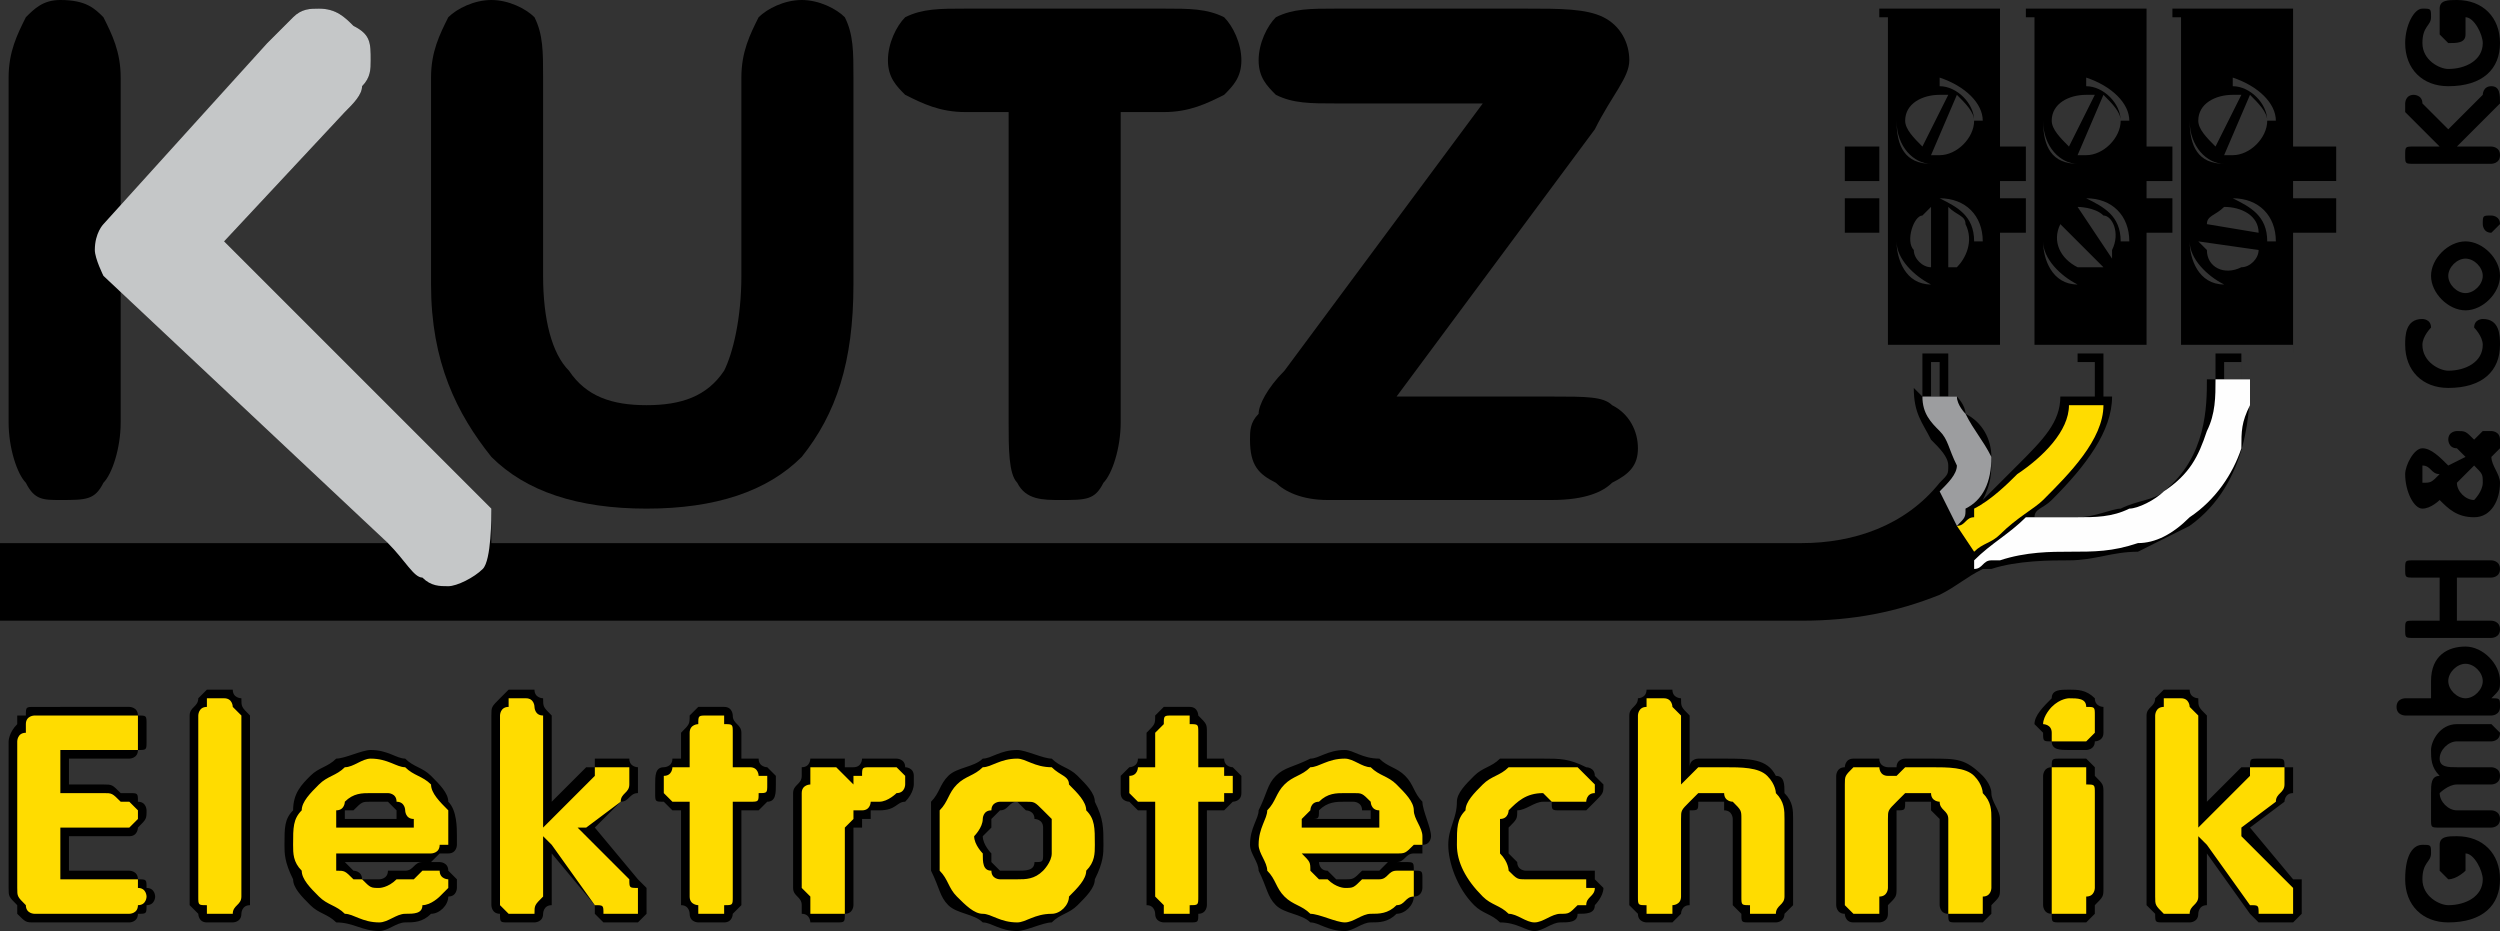
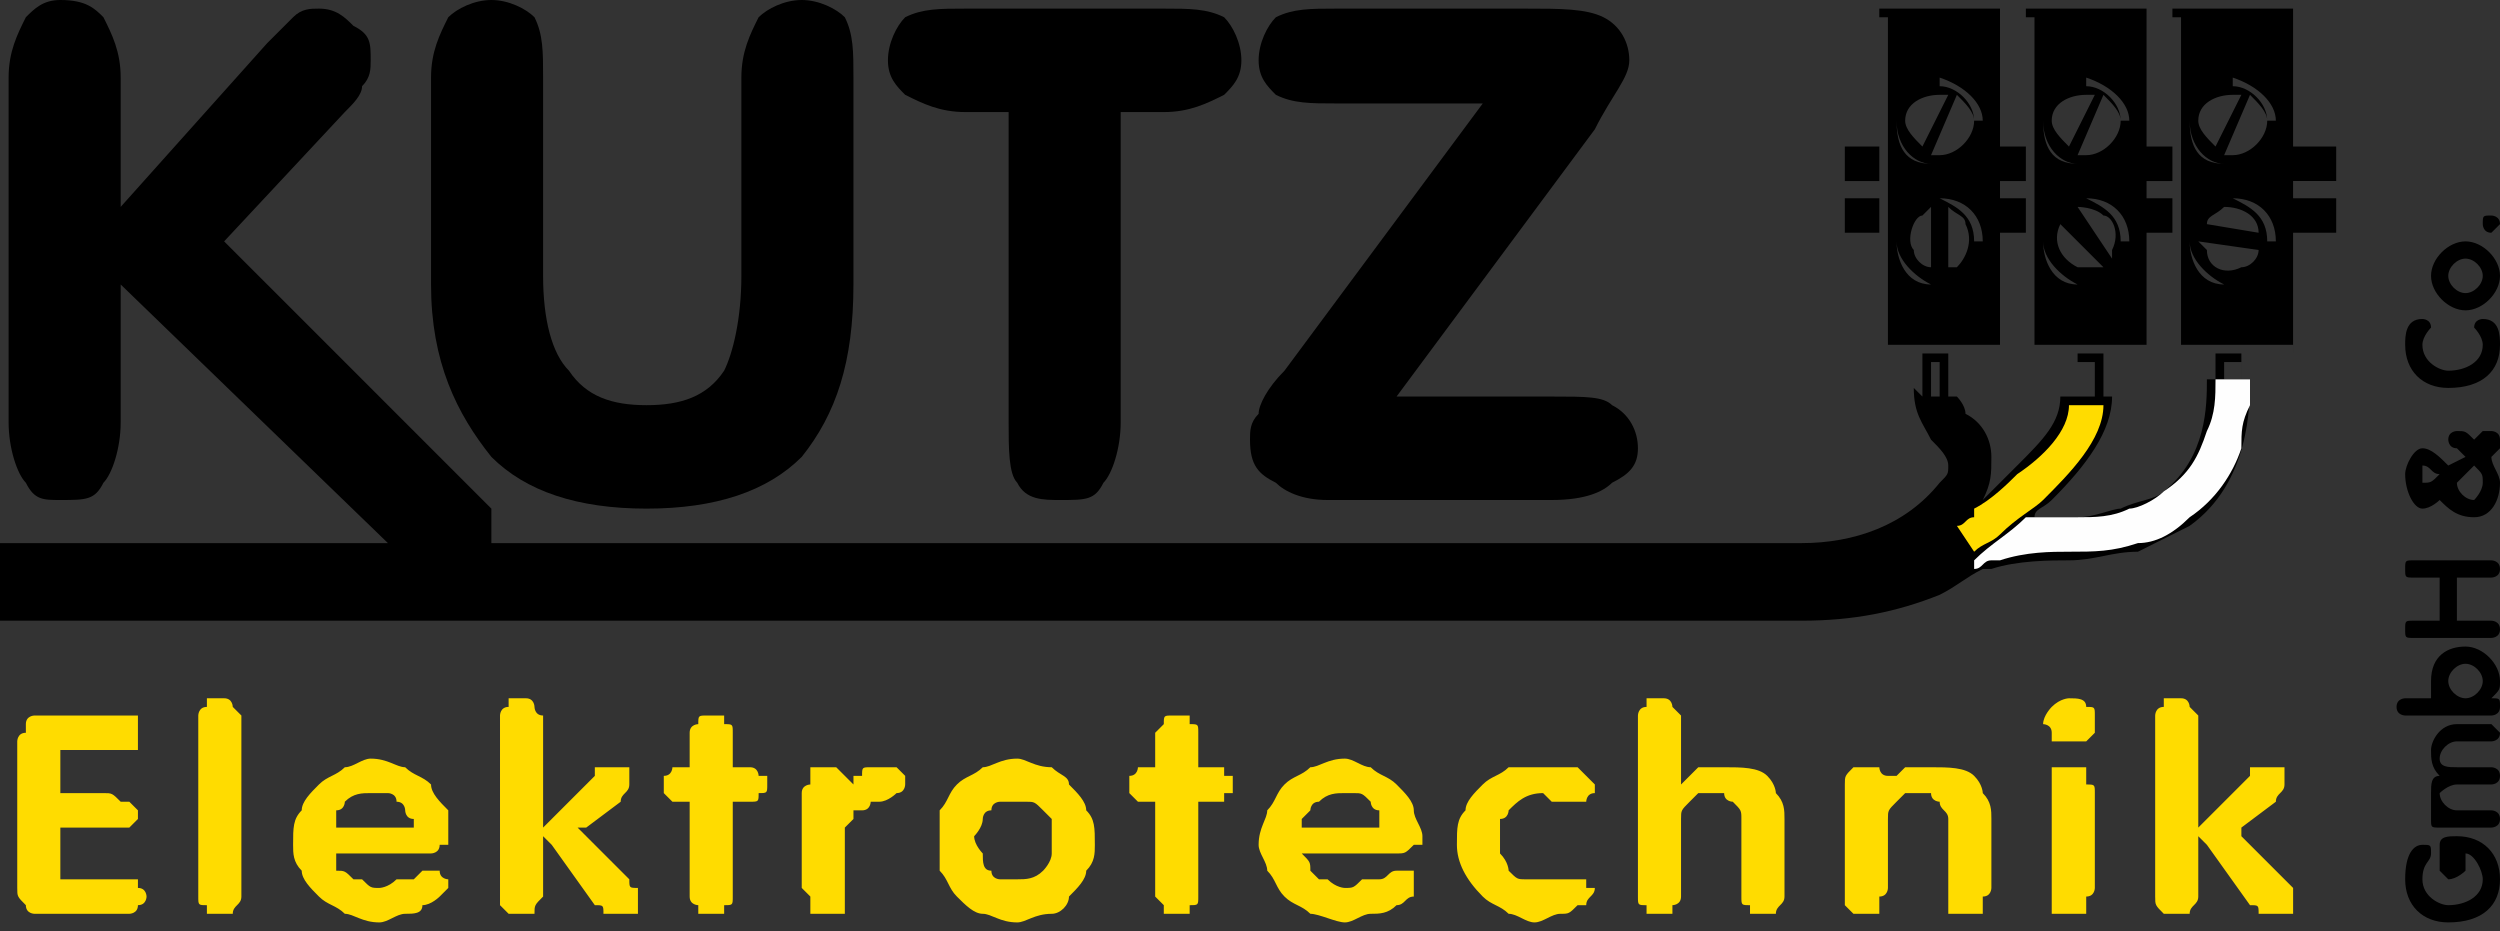
<svg xmlns="http://www.w3.org/2000/svg" xml:space="preserve" width="290px" height="108px" version="1.1" style="shape-rendering:geometricPrecision; text-rendering:geometricPrecision; image-rendering:optimizeQuality; fill-rule:evenodd; clip-rule:evenodd" viewBox="0 0 290 108">
  <rect x="0" y="0" width="290" height="108" fill="#333333" stroke="none" />
  <defs>
    <style type="text/css">
   
    .fil5 {fill:#FEFEFE}
    .fil3 {fill:#C5C7C8}
    .fil6 {fill:#9C9D9F}
    .fil2 {fill:black}
    .fil1 {fill:black}
    .fil7 {fill:#FFDC00}
    .fil8 {fill:black;fill-rule:nonzero}
    .fil0 {fill:black;fill-rule:nonzero}
    .fil4 {fill:#FFDC00;fill-rule:nonzero}
   
  </style>
  </defs>
  <g id="Ebene_x0020_1">
    <g id="_842338160">
      <g>
-         <path class="fil0" d="M22 85c0,-1 0,-2 0,-2 0,-1 1,-1 1,-2 0,0 0,0 1,-1 0,0 1,0 1,0 1,0 1,0 2,0 0,1 1,1 1,1l0 0 0 0c0,1 0,1 1,2 0,0 0,1 0,2l0 18c0,1 0,1 0,2 -1,0 -1,1 -1,1l0 0c0,1 -1,1 -1,1 -1,0 -1,0 -2,0 0,0 -1,0 -1,0 -1,0 -1,-1 -1,-1 0,0 -1,-1 -1,-1 0,-1 0,-1 0,-2l0 -18zm18 15l0 0c0,0 0,0 0,0 0,0 1,1 1,1 0,0 1,0 1,1 1,0 1,0 2,0 0,0 1,0 1,-1 1,0 2,0 2,0 1,0 1,-1 2,-1 0,0 1,0 1,0 0,0 1,0 1,0 0,0 1,0 1,1l0 0c0,0 0,0 1,1 0,0 0,0 0,1 0,0 0,1 -1,1 0,1 -1,2 -2,2l0 0c-1,1 -2,1 -3,1 -1,0 -2,1 -3,1l0 0c-2,0 -3,-1 -5,-1 -1,-1 -2,-1 -3,-2 -1,-1 -2,-2 -2,-3 -1,-2 -1,-3 -1,-4l0 0c0,-2 0,-3 1,-4 0,-2 1,-3 2,-4l0 0c1,-1 2,-1 3,-2 1,0 3,-1 4,-1 2,0 3,1 4,1 1,1 2,1 3,2 1,1 2,2 2,3 1,1 1,3 1,4l0 0c0,0 0,1 0,1 0,0 0,1 -1,1 0,0 0,0 -1,0 0,0 -1,1 -1,1l-10 0zm24 -7l0 0 4 -4 0 0c0,0 0,0 1,0 0,-1 0,-1 0,-1l0 0c1,0 1,0 1,0 1,0 1,0 1,0 1,0 1,0 1,0 1,0 1,0 1,0 0,1 1,1 1,1 0,1 0,1 0,1 0,1 0,1 0,1 0,0 0,1 0,1 -1,0 -1,1 -2,1l0 0 -3 3 5 6 0 0c0,0 0,0 0,0 1,1 1,1 1,1 0,0 0,1 0,1 0,0 0,0 0,1l0 0c0,0 0,0 0,1 0,0 0,0 -1,1 0,0 0,0 -1,0 0,0 -1,0 -1,0 0,0 -1,0 -1,0 0,0 -1,0 -1,0 0,0 0,0 -1,-1 0,0 0,0 0,-1l-5 -6 0 4c0,1 0,1 0,2 -1,0 -1,1 -1,1 0,1 -1,1 -1,1 -1,0 -1,0 -2,0 0,0 -1,0 -1,0 -1,0 -1,0 -1,-1l0 0c-1,0 -1,-1 -1,-1 0,-1 0,-1 0,-2l0 -18c0,-1 0,-2 0,-2 0,-1 0,-1 1,-2 0,0 0,0 1,-1 0,0 1,0 1,0 1,0 1,0 2,0 0,1 1,1 1,1 0,1 0,1 1,2 0,0 0,1 0,2l0 8zm28 10l0 0 0 -11c0,-1 1,-1 1,-2 0,0 0,-1 0,-1 1,0 1,-1 1,-1 1,0 1,0 2,0 0,0 0,0 1,0 0,0 0,0 1,0l0 0 0 0c0,0 0,1 0,1 0,0 1,0 1,0 0,0 0,0 0,0 1,0 1,-1 1,-1 1,0 1,0 1,0 1,0 1,0 2,0 0,0 0,0 1,0 0,0 1,0 1,1 0,0 1,0 1,1 0,0 0,0 0,1 0,0 0,1 -1,2 -1,0 -1,1 -3,1l0 0c0,0 0,0 -1,0 0,0 0,0 0,1l0 0c-1,0 -1,0 -1,0 0,0 0,0 0,0l0 0 0 1c-1,0 -1,0 -1,0 0,0 0,1 0,1l0 6c0,1 0,1 0,2 0,0 0,1 -1,1 0,1 0,1 -1,1 0,0 -1,0 -1,0 -1,0 -1,0 -2,0 0,0 0,-1 -1,-1 0,0 0,-1 0,-1 0,-1 -1,-1 -1,-2zm16 -5l0 0c0,-2 0,-3 0,-5 1,-1 1,-2 2,-3 1,-1 3,-1 4,-2 1,0 2,-1 4,-1 1,0 3,1 4,1 1,1 2,1 3,2 1,1 2,2 2,3 1,2 1,3 1,5l0 0c0,1 0,2 -1,4 0,1 -1,2 -2,3 -1,1 -2,1 -3,2 -1,0 -3,1 -4,1 -2,0 -3,-1 -4,-1 -1,-1 -3,-1 -4,-2l0 0c-1,-1 -1,-2 -2,-4 0,-1 0,-2 0,-3zm45 2l0 0c0,0 0,0 0,0 0,0 0,1 1,1l0 0c0,0 0,0 1,1 0,0 1,0 1,0 1,0 1,0 2,-1 0,0 1,0 2,0 0,0 1,-1 1,-1 1,0 1,0 1,0 1,0 1,0 1,0 1,0 1,0 1,1 1,0 1,0 1,1 0,0 0,0 0,1 0,0 0,1 -1,1 0,1 -1,2 -2,2l0 0c-1,1 -2,1 -3,1 -1,0 -2,1 -3,1l0 0c-2,0 -3,-1 -4,-1 -1,-1 -3,-1 -4,-2 -1,-1 -1,-2 -2,-4 0,-1 -1,-2 -1,-3 0,-2 1,-3 1,-4 1,-2 1,-3 2,-4l0 0c1,-1 2,-1 4,-2 1,0 2,-1 4,-1 1,0 2,1 4,1 1,1 2,1 3,2 1,1 1,2 2,3 0,1 1,3 1,4l0 0c0,0 0,1 -1,1 0,0 0,1 0,1 0,0 -1,0 -1,0 -1,0 -1,1 -2,1l-9 0zm15 -2l0 0c0,-2 1,-3 1,-5 0,-1 1,-2 2,-3 1,-1 2,-1 3,-2 2,0 3,0 5,0 2,0 3,0 5,1 0,0 1,0 1,1 0,0 1,1 1,1 0,1 0,1 -1,2 0,0 0,0 0,0l0 0 0 0c-1,1 -1,1 -1,1 0,0 -1,0 -1,0 0,0 -1,0 -1,0 0,0 -1,0 -1,0 -1,0 -1,0 -1,-1 -1,0 -1,0 -1,0l0 0c-1,0 -2,1 -3,1 0,1 0,1 -1,2 0,0 0,1 0,1 0,1 0,2 0,2 1,1 1,1 1,1l0 0c0,1 1,1 1,1 1,0 1,0 2,0 0,0 1,0 2,0 0,0 0,0 0,0 0,0 0,0 1,0 0,0 1,0 1,0 0,0 1,0 1,0 0,0 1,0 1,0l0 0 0 0c0,1 0,1 0,1 1,1 1,1 1,1 0,1 -1,2 -1,2 0,1 -1,1 -2,1 0,1 -1,1 -2,1 -1,0 -2,1 -3,1l0 0c-1,0 -2,-1 -4,-1 -1,-1 -2,-1 -3,-2l0 0c-2,-2 -3,-5 -3,-7l0 0zm88 -5l0 0 4 -4 0 0c0,0 0,0 1,0 0,-1 0,-1 1,-1 0,0 0,0 0,0 1,0 1,0 1,0l0 0c1,0 1,0 1,0 1,0 1,0 1,1 1,0 1,0 1,0 0,1 0,1 0,1 0,1 0,1 0,1 0,0 0,1 0,1 -1,0 -1,1 -1,1l0 0 -4 3 5 6 0 0c0,0 0,0 1,0 0,1 0,1 0,1 0,0 0,1 0,1 0,0 0,0 0,1 0,0 0,0 0,1 0,0 0,0 -1,1 0,0 0,0 -1,0 0,0 0,0 -1,0 0,0 -1,0 -1,0 0,0 0,0 -1,0 0,0 0,0 -1,-1 0,0 0,0 0,0l0 0 -5 -7 0 4 0 0c0,1 0,1 0,2 -1,0 -1,1 -1,1l0 0 0 0c0,1 -1,1 -1,1 -1,0 -1,0 -2,0 0,0 -1,0 -1,0 -1,0 -1,0 -1,-1l0 0 0 0c0,0 -1,-1 -1,-1 0,-1 0,-1 0,-2l0 -18c0,-1 0,-2 0,-2 0,-1 1,-1 1,-2l0 0 0 0c0,0 0,0 1,-1 0,0 1,0 1,0 1,0 1,0 2,0 0,1 1,1 1,1l0 0 0 0c0,1 0,1 1,2 0,0 0,1 0,2l0 0 0 8zm-12 10l0 0c0,1 0,1 -1,2 0,0 0,1 0,1 0,0 -1,1 -1,1 -1,0 -1,0 -2,0 0,0 -1,0 -1,0 -1,0 -1,0 -1,-1 -1,0 -1,-1 -1,-1 0,-1 0,-1 0,-2l0 -11c0,-1 0,-1 0,-2l0 0c0,0 0,-1 1,-1l0 0c0,-1 0,-1 1,-1 0,0 1,0 1,0 1,0 1,0 2,0 0,0 1,1 1,1 0,0 0,1 0,1 1,1 1,1 1,2l0 11zm-8 -19l0 0c0,-1 1,-2 2,-3l0 0c0,-1 1,-1 2,-1 1,0 2,0 3,1 0,1 1,1 1,1 0,1 0,1 0,2l0 0c0,0 0,1 0,1 0,1 -1,1 -1,1 0,1 -1,1 -1,1 -1,0 -1,0 -2,0 -1,0 -2,0 -2,-1l0 0c-1,0 -1,0 -1,-1 0,0 -1,-1 -1,-1zm-23 19l0 0 0 -11c0,-1 0,-1 0,-2l0 0c0,0 0,-1 1,-1 0,0 0,-1 1,-1 0,0 1,0 1,0 1,0 1,0 1,0 0,0 1,0 1,0l0 0 0 0c0,1 1,1 1,1 0,0 1,0 1,0l0 0c0,-1 1,-1 1,-1 0,0 1,0 1,0 1,0 2,0 2,0 3,0 4,0 6,2 0,0 1,1 1,2 0,1 1,2 1,3l0 8c0,1 0,1 -1,2 0,0 0,1 0,1 0,0 -1,1 -1,1 -1,0 -1,0 -2,0 0,0 -1,0 -1,0 -1,0 -1,0 -1,-1 -1,0 -1,-1 -1,-1 0,-1 0,-1 0,-2l0 -6c0,-1 0,-1 0,-2 0,0 -1,-1 -1,-1l0 0c0,0 0,0 0,-1 -1,0 -1,0 -2,0 0,0 -1,0 -1,0 0,1 0,1 -1,1l0 0c0,0 0,1 0,1 0,1 0,1 0,2l0 6c0,1 0,1 -1,2 0,0 0,1 0,1 0,1 -1,1 -1,1 -1,0 -1,0 -2,0 0,0 -1,0 -1,0 -1,0 -1,-1 -1,-1 -1,0 -1,-1 -1,-1 0,-1 0,-1 0,-2zm-17 -14l0 0c0,0 0,0 0,0 0,-1 1,-1 1,-1 1,0 1,0 2,0 0,0 1,0 1,0 3,0 5,0 6,2 1,0 1,1 1,2 1,1 1,2 1,3l0 8c0,1 0,1 0,2 0,0 -1,1 -1,1l0 0c0,1 -1,1 -1,1 0,0 -1,0 -2,0 0,0 -1,0 -1,0 -1,0 -1,0 -1,-1 0,0 -1,-1 -1,-1 0,-1 0,-1 0,-2l0 -6c0,-1 0,-1 0,-2 0,0 0,-1 -1,-1 0,0 0,0 0,-1 -1,0 -1,0 -2,0 0,0 0,0 -1,0 0,1 0,1 -1,1l0 0c0,0 0,1 0,1 0,0 0,1 0,2l0 6c0,1 0,1 0,2 -1,0 -1,1 -1,1 0,0 -1,1 -1,1 0,0 -1,0 -2,0 0,0 -1,0 -1,0 0,0 -1,0 -1,-1 0,0 -1,-1 -1,-1 0,-1 0,-1 0,-2l0 -18c0,-1 0,-2 0,-2 0,-1 1,-1 1,-2 0,0 1,0 1,-1 0,0 1,0 1,0 1,0 1,0 2,0 0,1 1,1 1,1 0,1 0,1 1,2 0,0 0,1 0,2l0 4zm-63 5l0 0c0,0 -1,0 -1,0 0,0 -1,-1 -1,-1 0,0 -1,0 -1,-1 0,0 0,0 0,-1 0,0 0,-1 0,-1 0,0 1,-1 1,-1l0 0c0,0 1,0 1,-1 1,0 1,0 1,0l0 -2c0,0 0,-1 0,-1 1,-1 1,-1 1,-2l0 0c0,0 1,-1 1,-1 1,0 1,0 2,0 0,0 1,0 1,0 1,0 1,1 1,1 1,1 1,1 1,2 0,0 0,1 0,1l0 0 0 2 0 0c1,0 1,0 2,0 0,1 1,1 1,1 0,0 1,1 1,1 0,0 0,1 0,1l0 0c0,1 0,1 0,1 0,1 -1,1 -1,1 0,0 -1,1 -1,1 -1,0 -1,0 -2,0l0 0 0 9 0 0c0,1 0,1 0,2 0,0 0,1 -1,1 0,1 0,1 -1,1 0,0 -1,0 -1,0 -1,0 -1,0 -2,0 0,0 -1,0 -1,-1 0,0 0,-1 -1,-1 0,-1 0,-1 0,-2l0 -9zm-54 0l0 0c0,0 -1,0 -1,0 0,0 -1,-1 -1,-1 -1,0 -1,0 -1,-1 0,0 0,0 0,-1 0,-1 0,-2 1,-2 0,0 1,0 1,-1 0,0 1,0 1,0l0 -2c0,0 0,-1 0,-1 1,-1 1,-1 1,-2l0 0c0,0 1,-1 1,-1 1,0 1,0 2,0 0,0 1,0 1,0 1,0 1,1 1,1l0 0c0,1 1,1 1,2 0,0 0,1 0,1l0 0 0 2 0 0c1,0 1,0 2,0 0,1 1,1 1,1 0,0 1,1 1,1 0,0 0,1 0,1 0,1 0,2 -1,2 0,0 -1,1 -1,1 -1,0 -1,0 -2,0l0 0 0 9 0 0c0,1 0,1 0,2 0,0 -1,1 -1,1 0,0 0,1 -1,1 0,0 -1,0 -1,0 -1,0 -1,0 -2,0 0,0 -1,0 -1,-1 0,0 0,-1 -1,-1 0,-1 0,-1 0,-2l0 0 0 -9zm-72 -12l0 0 6 0c0,0 1,0 2,0 0,0 1,0 1,1l0 0 0 0c1,0 1,0 1,1 0,0 0,1 0,1 0,0 0,1 0,1 0,1 0,1 -1,1l0 0 0 0c0,1 -1,1 -1,1 -1,0 -1,0 -1,0l0 0 -6 0 0 3 4 0c1,0 1,0 2,1 1,0 1,0 1,0 1,0 1,0 1,1 0,0 0,0 0,0 1,0 1,1 1,1 0,1 0,1 -1,2 0,0 0,1 -1,1l0 0 0 0c0,0 -1,0 -1,0 -1,0 -1,0 -2,0l-4 0 0 4 5 0c1,0 1,0 2,0 0,0 1,0 1,1 1,0 1,0 1,1 0,0 0,0 0,0 1,0 1,1 1,1 0,0 0,1 -1,1 0,1 0,1 -1,1 0,1 -1,1 -1,1 -1,0 -1,0 -2,0l-6 0 -1 0c-1,0 -1,0 -2,0 -1,0 -1,0 -2,-1 0,0 0,-1 0,-1 -1,-1 -1,-1 -1,-2l0 -17c0,0 0,-1 1,-2 0,0 0,-1 0,-1l1 0 0 0c0,-1 0,-1 1,-1 1,0 1,0 2,0l1 0 0 0zm145 13l0 0 7 0c0,0 0,0 0,-1 0,0 -1,0 -1,0 0,-1 -1,-1 -1,-1 0,0 -1,0 -1,0l0 0c-1,0 -2,0 -3,1 0,0 0,0 0,0 0,1 0,1 -1,1zm-38 2l0 0c0,1 1,2 1,2 0,1 0,1 0,1 1,1 1,1 1,1 1,0 1,0 2,0 1,0 2,0 2,-1 1,0 1,0 1,-1 0,0 0,-1 0,-2 0,0 0,-1 0,-1 0,-1 -1,-1 -1,-1 0,-1 -1,-1 -1,-1 0,0 -1,-1 -1,-1 -1,0 -1,1 -2,1 0,0 0,0 -1,1 0,0 0,0 0,1 0,0 -1,1 -1,1zm-74 -2l0 0 6 0c0,0 0,0 0,-1 0,0 0,0 0,0 -1,-1 -1,-1 -1,-1 -1,0 -1,0 -2,0l0 0c-1,0 -1,0 -2,1l0 0 0 0c0,0 -1,0 -1,0 0,1 0,1 0,1z" />
        <path class="fil1" d="M266 1l-14 0 0 16 -3 0 0 -16 -14 0 0 16 -3 0 0 -16 -14 0 0 16 -4 0 0 4 4 0 0 2 -4 0 0 4 4 0 0 14 5 0 0 5 -1 -1c0,3 1,4 2,6 1,1 2,2 2,3 0,1 0,1 -1,2 -4,5 -10,7 -16,7l-152 0c0,-2 0,-3 0,-4 -1,-1 -31,-31 -31,-31l14 -15c1,-1 2,-2 2,-3 1,-1 1,-2 1,-3 0,-2 0,-3 -2,-4 -1,-1 -2,-2 -4,-2 -1,0 -2,0 -3,1 -1,1 -2,2 -3,3l-17 19 0 -1 0 -14c0,-3 -1,-5 -2,-7 -1,-1 -2,-2 -5,-2 -2,0 -3,1 -4,2 -1,2 -2,4 -2,7l0 40c0,3 1,6 2,7 1,2 2,2 4,2 3,0 4,0 5,-2 1,-1 2,-4 2,-7l0 -16 31 30 -45 0 0 9 209 0c6,0 11,-1 16,-3 2,-1 3,-2 5,-3 0,0 1,0 1,0 3,-1 7,-1 9,-1 3,0 5,-1 8,-1 2,-1 4,-2 6,-3 7,-5 7,-14 7,-17l0 0 -1 0 0 -3 6 0 0 -14 5 0 0 -4 -5 0 0 -2 5 0 0 -4 -5 0 0 -16zm-9 43l0 0 -1 0 0 0 0 0 0 0c0,3 0,9 -5,13 -1,1 -3,1 -5,2 -1,0 -3,1 -5,1 -2,0 -4,0 -5,0 0,-1 1,-1 2,-2 4,-4 7,-8 7,-12l-1 0 0 -5 5 0 0 -14 3 0 0 14 5 0 0 3zm-31 -3l0 0 6 0 0 -14 3 0 0 14 6 0 0 5 -2 0c0,3 -2,5 -5,8 -1,1 -2,2 -4,4 1,-2 1,-3 1,-5 0,-2 -1,-4 -3,-5 0,-1 -1,-2 -1,-2l-1 0 0 -5zm26 -20l0 0 0 2 -3 0 0 -2 3 0zm-17 0l0 0 0 2 -3 0 0 -2 3 0zm17 -19l0 0 1 0 0 38 13 0 0 1 -14 0 0 -39zm6 17l0 0c-3,0 -4,-2 -4,-5 0,0 0,-1 0,-1l0 0c0,0 0,1 0,1 0,3 2,5 4,5l0 0zm1 -10l0 0c3,1 5,3 5,5l-1 0c0,-2 -2,-4 -4,-4l0 -1zm0 2l0 0c0,0 0,0 1,0l-3 6c-1,-1 -2,-2 -2,-3 0,-2 2,-3 4,-3zm2 0l0 0c1,1 2,2 2,3 0,2 -2,4 -4,4 0,0 -1,0 -1,0l3 -7zm-3 22l0 0c-3,0 -4,-3 -4,-5 0,-1 0,-1 0,-2l0 0c0,1 0,1 0,2 0,2 2,4 4,5l0 0zm1 -10l0 0c3,0 5,2 5,5l-1 0c0,-3 -2,-4 -4,-5l0 0zm3 4l0 0c0,0 0,0 0,0l-6 -1c0,-1 1,-1 2,-2 2,0 4,1 4,3zm0 2l0 0c0,1 -1,2 -2,2 -2,1 -4,0 -4,-2 0,0 -1,-1 -1,-1l7 1zm-27 -27l0 0 1 0 0 38 13 0 0 1 -14 0 0 -39zm6 17l0 0c-3,0 -4,-2 -4,-5 0,0 0,-1 0,-1l0 0c0,0 0,1 0,1 0,3 2,5 4,5l0 0zm1 -10l0 0c3,1 5,3 5,5l-1 0c0,-2 -2,-4 -4,-4l0 -1zm0 2l0 0c0,0 1,0 1,0l-3 6c-1,-1 -2,-2 -2,-3 0,-2 2,-3 4,-3zm2 0l0 0c1,1 2,2 2,3 0,2 -2,4 -4,4 0,0 -1,0 -1,0l3 -7zm-3 22l0 0c-3,0 -4,-3 -4,-5 0,-1 0,-1 0,-2l0 0c0,1 0,1 0,2 0,2 2,4 4,5l0 0zm1 -10l0 0c3,0 5,2 5,5l-1 0c0,-3 -2,-4 -4,-5l0 0zm3 6l0 0c0,0 0,1 0,1l-4 -6c0,0 2,0 3,1 1,0 2,2 1,4zm-1 2l0 0c-1,0 -3,0 -3,0 -2,-1 -3,-3 -2,-5 0,0 0,0 0,0l5 5zm-26 -29l0 0 1 0 0 38 13 0 0 1 -14 0 0 -39zm6 17l0 0c-3,0 -4,-2 -4,-5 0,0 0,-1 0,-1l0 0c0,0 0,1 0,1 0,3 2,5 4,5l0 0zm1 -10l0 0c3,1 5,3 5,5l-1 0c0,-2 -2,-4 -4,-4l0 -1zm0 2l0 0c0,0 1,0 1,0l-3 6c-1,-1 -2,-2 -2,-3 0,-2 2,-3 4,-3zm2 0l0 0c1,1 2,2 2,3 0,2 -2,4 -4,4 0,0 -1,0 -1,0l3 -7zm-3 22l0 0c-3,0 -4,-3 -4,-5 0,-1 0,-1 0,-2l0 0c0,1 0,1 0,2 0,2 2,4 4,5l0 0zm1 -10l0 0c3,0 5,2 5,5l-1 0c0,-3 -2,-4 -4,-5l0 0zm2 8l0 0c-1,0 -1,0 -1,0l0 -7c1,1 2,1 2,2 1,2 0,4 -1,5zm-3 0l0 0c-1,0 -2,-1 -2,-2 -1,-1 0,-4 1,-4 1,-1 1,-1 1,-1l0 7zm0 11l0 0 1 0 0 4 -1 0 0 -4zm17 0l0 0 2 0 0 4 -2 0 0 -4zm17 0l0 0 2 0 0 2 -2 0 0 -2z" />
        <path class="fil2" d="M50 33l0 -24c0,-3 1,-5 2,-7 1,-1 3,-2 5,-2 2,0 4,1 5,2 1,2 1,4 1,7l0 23c0,5 1,9 3,11 2,3 5,4 9,4 4,0 7,-1 9,-4 1,-2 2,-6 2,-11l0 -23c0,-3 1,-5 2,-7 1,-1 3,-2 5,-2 2,0 4,1 5,2 1,2 1,4 1,7l0 24c0,9 -2,15 -6,20 -4,4 -10,6 -18,6 -8,0 -14,-2 -18,-6 -4,-5 -7,-11 -7,-20z" />
        <path class="fil2" d="M117 13l-5 0c-3,0 -5,-1 -7,-2 -1,-1 -2,-2 -2,-4 0,-2 1,-4 2,-5 2,-1 4,-1 7,-1l23 0c3,0 5,0 7,1 1,1 2,3 2,5 0,2 -1,3 -2,4 -2,1 -4,2 -7,2l-5 0 0 36c0,3 -1,6 -2,7 -1,2 -2,2 -5,2 -2,0 -4,0 -5,-2 -1,-1 -1,-4 -1,-7l0 -36z" />
        <path class="fil2" d="M180 46c4,0 6,0 7,1 2,1 3,3 3,5 0,2 -1,3 -3,4 -1,1 -3,2 -7,2l-26 0c-3,0 -5,-1 -6,-2 -2,-1 -3,-2 -3,-5 0,-1 0,-2 1,-3 0,-1 1,-3 3,-5l23 -31 -17 0c-3,0 -5,0 -7,-1 -1,-1 -2,-2 -2,-4 0,-2 1,-4 2,-5 2,-1 4,-1 7,-1l22 0c4,0 7,0 9,1 2,1 3,3 3,5 0,2 -2,4 -4,8l0 0 -23 31 18 0z" />
-         <path class="fil3" d="M31 5c1,-1 2,-2 3,-3 1,-1 2,-1 3,-1 2,0 3,1 4,2 2,1 2,2 2,4 0,1 0,2 -1,3 0,1 -1,2 -2,3l-14 15c0,0 30,30 31,31 0,1 0,6 -1,7 -1,1 -3,2 -4,2 -1,0 -2,0 -3,-1 -1,0 -2,-2 -4,-4l-33 -31c0,0 -1,-2 -1,-3 0,-2 1,-3 1,-3l19 -21z" />
        <path class="fil4" d="M261 90l-5 5 -1 1 0 -2 0 -9c0,-1 0,-2 0,-2 0,0 -1,-1 -1,-1 0,0 0,-1 -1,-1 0,0 0,0 -1,0 0,0 0,0 -1,0 0,0 0,1 0,1 -1,0 -1,1 -1,1 0,0 0,1 0,2l0 18c0,0 0,1 0,1 0,1 0,1 1,2 0,0 0,0 0,0 1,0 1,0 1,0 1,0 1,0 2,0 0,0 0,0 0,0 0,-1 1,-1 1,-2 0,0 0,-1 0,-1l0 -5 0 -1 1 1 5 7c1,0 1,0 1,1 0,0 0,0 1,0l0 0 0 0c0,0 0,0 0,0 1,0 1,0 1,0 0,0 1,0 1,0 0,0 0,0 1,0 0,0 0,-1 0,-1 0,0 0,0 0,0l0 0c0,-1 0,-1 0,-1 0,0 0,0 0,0l0 0 0 -1c0,0 0,0 0,0 0,0 0,0 -1,-1l0 0 -5 -5 0 -1 0 0 4 -3c0,-1 1,-1 1,-2l0 0 0 0c0,0 0,0 0,0 0,0 0,-1 0,-1 0,0 0,0 0,0 0,0 0,-1 0,-1l0 0 0 0c-1,0 -1,0 -1,0 0,0 -1,0 -1,0 0,0 0,0 0,0 -1,0 -1,0 -1,0l0 0c0,0 0,0 -1,0 0,1 0,1 0,1l0 0zm-247 -7l0 0c0,0 -1,0 -1,0l-7 0 0 0c-1,0 -1,0 -2,0 0,0 -1,0 -1,1 0,0 0,0 0,1 -1,0 -1,1 -1,1l0 17c0,1 0,1 1,2 0,0 0,0 0,0l0 0 0 0c0,1 1,1 1,1 1,0 1,0 2,0l0 0 7 0c1,0 1,0 2,0 0,0 1,0 1,-1 0,0 0,0 0,0 1,0 1,-1 1,-1l0 0c0,0 0,-1 -1,-1 0,0 0,0 0,-1 0,0 -1,0 -1,0 -1,0 -1,0 -2,0l-5 0 -1 0 0 -1 0 -4 0 -1 1 0 4 0c1,0 1,0 2,0 0,0 1,0 1,0l0 0c0,0 0,0 1,-1 0,0 0,0 0,-1 0,0 0,0 0,0 -1,-1 -1,-1 -1,-1 0,0 -1,0 -1,0 -1,-1 -1,-1 -2,-1l-4 0 -1 0 0 0 0 -4 0 -1 1 0 5 0 0 0c0,0 1,0 1,0 1,0 1,0 2,0 0,-1 0,-1 0,-1 0,0 0,-1 0,-1 0,0 0,-1 0,-1 0,0 0,0 0,-1 -1,0 -1,0 -2,0zm9 0l0 0c0,0 0,1 0,2l0 18c0,0 0,1 0,1 0,1 0,1 1,1l0 1 0 0c0,0 0,0 0,0 1,0 1,0 1,0 1,0 1,0 1,0 1,0 1,0 1,0 0,-1 1,-1 1,-2 0,0 0,-1 0,-1l0 -18c0,-1 0,-2 0,-2 0,0 -1,-1 -1,-1 0,0 0,-1 -1,-1 0,0 0,0 -1,0 0,0 0,0 -1,0 0,0 0,1 0,1l0 0 0 0c-1,0 -1,1 -1,1zm24 13l0 0 -8 0 0 0 0 -1c0,0 0,-1 0,-1 1,0 1,-1 1,-1 1,-1 2,-1 3,-1l0 0c1,0 1,0 2,0 0,0 1,0 1,1 1,0 1,1 1,1 0,0 0,1 1,1l0 1 -1 0zm-8 5l0 0c0,-1 0,-1 0,-2l0 0 0 0 11 0c0,0 1,0 1,-1 0,0 1,0 1,0 0,0 0,0 0,0 0,-1 0,-1 0,-1l0 0c0,-1 0,-2 0,-3 -1,-1 -2,-2 -2,-3 -1,-1 -2,-1 -3,-2 -1,0 -2,-1 -4,-1 -1,0 -2,1 -3,1 -1,1 -2,1 -3,2 -1,1 -2,2 -2,3 -1,1 -1,2 -1,4l0 0c0,1 0,2 1,3 0,1 1,2 2,3l0 0c1,1 2,1 3,2 1,0 2,1 4,1l0 0c1,0 2,-1 3,-1 1,0 2,0 2,-1 1,0 2,-1 2,-1 1,-1 1,-1 1,-1 0,-1 0,-1 0,-1 0,0 -1,0 -1,-1l0 0c0,0 0,0 0,0 -1,0 -1,0 -1,0 0,0 0,0 -1,0 0,0 -1,1 -1,1l0 0c-1,0 -2,0 -2,0 -1,1 -2,1 -2,1 -1,0 -1,0 -2,-1 -1,0 -1,0 -1,0 -1,-1 -1,-1 -2,-1zm30 -11l0 0 -5 5 -1 1 0 -2 0 -9 0 0c0,-1 0,-2 0,-2 -1,0 -1,-1 -1,-1l0 0c0,0 0,-1 -1,-1 0,0 0,0 -1,0l0 0c0,0 0,0 -1,0 0,0 0,1 0,1 -1,0 -1,1 -1,1 0,0 0,1 0,2l0 18c0,0 0,1 0,2 0,0 0,0 1,1 0,0 0,0 0,0 1,0 1,0 1,0 1,0 1,0 1,0 1,0 1,0 1,0l0 0c0,-1 0,-1 1,-2 0,0 0,-1 0,-1l0 0 0 -5 0 -1 1 1 5 7 0 0 0 0c1,0 1,0 1,1 0,0 0,0 1,0l0 0 0 0c0,0 0,0 0,0 1,0 1,0 1,0 0,0 1,0 1,0 0,0 0,0 1,0 0,0 0,-1 0,-1 0,0 0,0 0,0 0,-1 0,-1 0,-1 0,0 0,0 0,0 0,-1 0,-1 0,-1 -1,0 -1,0 -1,-1l0 0 -5 -5 -1 -1 1 0 4 -3c0,-1 1,-1 1,-2l0 0 0 0c0,0 0,0 0,0 0,0 0,-1 0,-1 0,0 0,0 0,0 0,0 0,-1 0,-1 -1,0 -1,0 -1,0 0,0 -1,0 -1,0 0,0 0,0 -1,0 0,0 0,0 0,0 0,0 -1,0 -1,0 0,1 0,1 0,1l0 0zm10 3l0 0 1 0 0 0 0 0 0 10 0 0c0,0 0,1 0,1 0,1 1,1 1,1l0 1c0,0 0,0 1,0 0,0 0,0 1,0 0,0 0,0 1,0 0,0 0,0 0,0l0 0 0 -1c1,0 1,0 1,-1 0,0 0,-1 0,-1l0 0 0 -10 0 0 0 0 1 0c1,0 1,0 1,0 1,0 1,0 1,-1l0 0c1,0 1,0 1,-1 0,0 0,0 0,-1 0,0 0,0 -1,0l0 0c0,0 0,-1 -1,-1 0,0 0,0 -1,0l-1 0 0 0 0 0 0 -3 0 0c0,0 0,-1 0,-1 0,-1 0,-1 -1,-1l0 0c0,-1 0,-1 0,-1 -1,0 -1,0 -1,0 -1,0 -1,0 -1,0 -1,0 -1,0 -1,1 0,0 -1,0 -1,1 0,0 0,1 0,1l0 3 0 0 0 0c-1,0 -1,0 -2,0 0,0 0,1 -1,1l0 0c0,0 0,1 0,1 0,0 0,1 0,1 0,0 0,0 0,0l0 0c1,1 1,1 1,1 1,0 1,0 1,0zm14 -1l0 0 0 11c0,0 1,1 1,1 0,1 0,1 0,1l0 1 0 0c0,0 0,0 1,0 0,0 0,0 1,0 0,0 1,0 1,0 0,0 0,0 1,0l0 -1c0,0 0,0 0,-1 0,0 0,-1 0,-1l0 -6c0,0 0,-1 0,-1 0,0 1,-1 1,-1 0,0 0,-1 0,-1 1,0 1,0 1,0 1,0 1,-1 1,-1 0,0 1,0 1,0l0 0c1,0 2,-1 2,-1 1,0 1,-1 1,-1 0,0 0,-1 0,-1 0,0 0,0 -1,-1l0 0 0 0c0,0 0,0 -1,0 0,0 0,0 0,0 -1,0 -1,0 -1,0 -1,0 -1,0 -1,0l0 0 0 0c-1,0 -1,0 -1,1 0,0 -1,0 -1,0l0 1 -1 -1c0,0 0,0 0,0 -1,-1 -1,-1 -1,-1 0,0 0,0 0,0 -1,0 -1,0 -1,0 -1,0 -1,0 -1,0 -1,0 -1,0 -1,0l0 0c0,1 0,1 0,2l0 0c0,0 -1,0 -1,1zm21 7l0 0c0,0 -1,-1 -1,-2 0,0 1,-1 1,-2 0,0 0,-1 1,-1 0,-1 1,-1 1,-1 1,0 1,0 2,0 0,0 1,0 1,0 1,0 1,0 2,1 0,0 1,1 1,1 0,1 0,2 0,2 0,1 0,2 0,2 0,1 -1,2 -1,2 -1,1 -2,1 -3,1 -1,0 -1,0 -2,0 0,0 -1,0 -1,-1 -1,0 -1,-1 -1,-2zm-5 -5l0 0c0,1 0,2 0,4 0,1 0,2 0,3 1,1 1,2 2,3 1,1 2,2 3,2 1,0 2,1 4,1 1,0 2,-1 4,-1 1,0 2,-1 2,-2 1,-1 2,-2 2,-3 1,-1 1,-2 1,-3 0,-2 0,-3 -1,-4 0,-1 -1,-2 -2,-3l0 0c0,-1 -1,-1 -2,-2 -2,0 -3,-1 -4,-1 -2,0 -3,1 -4,1 -1,1 -2,1 -3,2l0 0c-1,1 -1,2 -2,3zm25 -1l0 0 0 0 0 0 0 0 0 10 0 0c0,0 0,1 0,1 1,1 1,1 1,1l0 1c0,0 0,0 1,0 0,0 0,0 1,0 0,0 1,0 1,0 0,0 0,0 0,0l0 0 0 -1c1,0 1,0 1,-1 0,0 0,-1 0,-1l0 0 0 -10 0 0 1 0 0 0c1,0 1,0 2,0 0,0 0,0 0,-1 1,0 1,0 1,0 0,0 0,-1 0,-1l0 0c0,0 0,0 0,-1 0,0 0,0 -1,0 0,0 0,-1 0,-1 -1,0 -1,0 -2,0l0 0 -1 0 0 0 0 -3 0 0c0,0 0,-1 0,-1 0,-1 0,-1 -1,-1l0 0c0,-1 0,-1 0,-1 0,0 -1,0 -1,0 -1,0 -1,0 -1,0 -1,0 -1,0 -1,1 0,0 0,0 -1,1 0,0 0,1 0,1l0 3 0 0 0 0c-1,0 -1,0 -2,0 0,0 0,1 -1,1l0 0c0,0 0,0 0,0 0,1 0,1 0,1 0,0 0,1 0,1 0,0 0,0 0,0 1,1 1,1 1,1 1,0 1,0 2,0zm25 3l0 0 -7 0 -1 0 0 -1c0,0 1,-1 1,-1 0,0 0,-1 1,-1 1,-1 2,-1 3,-1l0 0c0,0 1,0 1,0 1,0 1,0 2,1 0,0 0,1 1,1 0,0 0,1 0,1l0 1 -1 0zm-7 5l0 0c0,-1 0,-1 -1,-2l0 0 1 0 10 0c1,0 1,0 2,-1 0,0 0,0 0,0 0,0 0,0 1,0 0,-1 0,-1 0,-1 0,-1 -1,-2 -1,-3 0,-1 -1,-2 -2,-3 -1,-1 -2,-1 -3,-2 -1,0 -2,-1 -3,-1 -2,0 -3,1 -4,1 -1,1 -2,1 -3,2 -1,1 -1,2 -2,3 0,1 -1,2 -1,4 0,1 1,2 1,3 1,1 1,2 2,3l0 0c1,1 2,1 3,2 1,0 3,1 4,1l0 0c1,0 2,-1 3,-1 1,0 2,0 3,-1 1,0 1,-1 2,-1 0,-1 0,-1 0,-1 0,-1 0,-1 0,-1 0,0 0,0 0,-1 0,0 -1,0 -1,0 0,0 0,0 -1,0 0,0 0,0 0,0 -1,0 -1,1 -2,1l0 0c-1,0 -1,0 -2,0 -1,1 -1,1 -2,1 0,0 -1,0 -2,-1 0,0 -1,0 -1,0 -1,-1 -1,-1 -1,-1zm18 -7l0 0c-1,1 -1,2 -1,4l0 0c0,2 1,4 3,6 1,1 2,1 3,2 1,0 2,1 3,1l0 0c1,0 2,-1 3,-1 1,0 1,0 2,-1l0 0c1,0 1,0 1,0 0,-1 1,-1 1,-2 0,0 0,0 -1,0 0,0 0,-1 0,-1 0,0 0,0 0,0 -1,0 -1,0 -1,0 0,0 -1,0 -1,0 0,0 0,0 -1,0l0 0 0 0c0,0 0,0 0,0 -1,0 -2,0 -2,0 -1,0 -1,0 -2,0 -1,0 -1,0 -2,-1l0 0c0,0 0,-1 -1,-2 0,0 0,-1 0,-2 0,0 0,-1 0,-2 1,0 1,-1 1,-1l0 0 0 0c1,-1 2,-2 4,-2l0 0c0,0 0,0 1,1 0,0 1,0 1,0 1,0 1,0 1,0 0,0 1,0 1,0 0,0 0,0 1,0 0,0 0,0 0,0 0,0 0,-1 1,-1 0,0 0,0 0,-1 0,0 0,0 -1,-1 0,0 0,0 -1,-1 -1,0 -3,0 -4,0 -2,0 -3,0 -4,0 -1,1 -2,1 -3,2l0 0c-1,1 -2,2 -2,3zm27 -5l0 0c-1,1 -1,1 -1,1l-1 1 0 -1 0 -5c0,-1 0,-2 0,-2 0,0 -1,-1 -1,-1l0 0c0,0 0,-1 -1,-1 0,0 0,0 -1,0 0,0 0,0 -1,0 0,0 0,1 0,1 -1,0 -1,1 -1,1 0,0 0,1 0,2l0 18c0,0 0,1 0,1 0,1 0,1 1,1l0 1c0,0 0,0 0,0 1,0 1,0 1,0 1,0 1,0 2,0 0,0 0,0 0,0l0 0 0 -1c0,0 1,0 1,-1 0,0 0,-1 0,-1l0 -6c0,-1 0,-2 0,-2 0,-1 0,-1 1,-2 0,0 0,0 1,-1 0,0 1,0 1,0 1,0 2,0 2,0 0,1 1,1 1,1l0 0c1,1 1,1 1,2 0,0 0,1 0,2l0 6c0,0 0,1 0,1 0,1 0,1 1,1l0 1c0,0 0,0 0,0 1,0 1,0 1,0 1,0 1,0 2,0 0,0 0,0 0,0 0,-1 1,-1 1,-2 0,0 0,-1 0,-1l0 -8c0,-1 0,-2 -1,-3 0,0 0,-1 -1,-2 -1,-1 -3,-1 -5,-1 0,0 -1,0 -1,0 -1,0 -1,0 -1,0l0 0c-1,0 -1,0 -1,0zm17 3l0 0 0 11c0,0 0,1 0,1 0,1 0,1 0,1l1 1 0 0c0,0 0,0 0,0 0,0 1,0 1,0 1,0 1,0 1,0 1,0 1,0 1,0l0 -1c0,0 0,0 0,-1 1,0 1,-1 1,-1l0 -6c0,-1 0,-2 0,-2 0,-1 0,-1 1,-2 0,0 0,0 1,-1 0,0 1,0 1,0 1,0 1,0 2,0 0,1 1,1 1,1l0 0c0,1 1,1 1,2 0,0 0,1 0,2l0 6c0,0 0,1 0,1 0,1 0,1 0,1l0 1c1,0 1,0 1,0 1,0 1,0 1,0 1,0 1,0 1,0 1,0 1,0 1,0l0 0 0 -1c0,0 0,0 0,-1 1,0 1,-1 1,-1l0 -8c0,-1 0,-2 -1,-3 0,0 0,-1 -1,-2 -1,-1 -3,-1 -5,-1 0,0 -1,0 -1,0 -1,0 -1,0 -2,0 0,0 0,0 -1,1l0 0c0,0 0,0 -1,0l0 1 0 -1c-1,0 -1,-1 -1,-1 -1,0 -1,0 -1,0 0,0 -1,0 -1,0 0,0 -1,0 -1,0 0,0 0,0 0,0l0 0c-1,1 -1,1 -1,2 0,0 0,0 0,1zm24 -10l0 0c0,0 -1,1 -1,2 0,0 1,0 1,1 0,0 0,0 0,1 1,0 1,0 2,0 1,0 1,0 1,0 1,0 1,0 1,0 1,-1 1,-1 1,-1 0,-1 0,-1 0,-1 0,-1 0,-1 0,-1 0,-1 0,-1 -1,-1 0,-1 -1,-1 -2,-1l0 0c0,0 -1,0 -2,1zm4 22l0 0c1,0 1,-1 1,-1l0 -11c0,-1 0,-1 -1,-1l0 0c0,-1 0,-1 0,-2l0 0c0,0 0,0 -1,0 0,0 0,0 -1,0 0,0 0,0 -1,0 0,0 0,0 -1,0 0,1 0,1 0,2 0,0 0,0 0,1l0 11c0,0 0,1 0,1 0,1 0,1 0,1l0 1c1,0 1,0 1,0 1,0 1,0 1,0 1,0 1,0 1,0 1,0 1,0 1,0l0 0 0 -1c0,0 0,0 0,-1z" />
        <path class="fil5" d="M261 44l-2 0 -2 0 0 0 0 0c0,2 0,4 -1,6 -1,3 -2,5 -5,7 -1,1 -3,2 -4,2 -2,1 -4,1 -6,1 -2,0 -4,0 -6,0 -2,2 -4,3 -6,5l0 1c1,0 1,-1 2,-1 0,0 1,0 1,0 3,-1 6,-1 8,-1 3,0 5,0 8,-1 2,0 4,-1 6,-3 3,-2 5,-5 6,-8 0,-2 0,-3 1,-5 0,-1 0,-2 0,-3z" />
-         <path class="fil6" d="M227 46l-4 0c0,2 1,3 2,4 1,1 1,2 2,4 0,1 -1,2 -2,3 0,0 0,0 0,0l2 4c1,-1 1,-1 1,-2 2,-1 3,-3 3,-6 -1,-2 -2,-3 -3,-5 0,0 -1,-1 -1,-2z" />
        <path class="fil7" d="M240 47c0,3 -3,6 -6,8 -1,1 -3,3 -5,4l0 0c0,0 0,0 0,1 -1,0 -1,1 -2,1l2 3c1,-1 2,-1 3,-2 2,-2 4,-3 5,-4 3,-3 7,-7 7,-11l-4 0z" />
      </g>
      <g>
        <path class="fil8" d="M283 98c0,-1 1,-1 2,-1 3,0 5,2 5,5 0,3 -2,5 -6,5 -3,0 -5,-2 -5,-5 0,-3 1,-4 2,-4 1,0 1,0 1,1 0,1 -1,1 -1,3 0,2 2,3 3,3 2,0 4,-1 4,-3 0,-1 -1,-3 -2,-3l0 2c0,0 -1,1 -2,1 0,0 -1,-1 -1,-1l0 -3z" />
        <path class="fil8" d="M283 96c-1,0 -1,0 -1,-1 0,-1 0,-1 0,-1 0,-1 0,-1 0,-2 0,-1 0,-2 1,-2 -1,-1 -1,-2 -1,-3 0,-1 1,-3 3,-3l4 0c0,0 1,1 1,1 0,1 -1,1 -1,1l-4 0c-1,0 -2,1 -2,2 0,1 1,1 2,1l4 0c0,0 1,0 1,1 0,1 -1,1 -1,1l-4 0c-1,0 -2,1 -2,1 0,1 1,2 2,2l4 0c0,0 1,0 1,1 0,1 -1,1 -1,1l-6 0z" />
        <path class="fil8" d="M279 83c0,0 -1,0 -1,-1 0,-1 1,-1 1,-1l3 0c0,-1 0,-1 0,-2 0,-3 2,-4 4,-4 2,0 4,2 4,4 0,1 0,1 -1,2 1,0 1,0 1,1 0,1 -1,1 -1,1l-10 0zm9 -4l0 0c0,-1 -1,-2 -2,-2 -1,0 -2,1 -2,2 0,1 1,2 2,2 1,0 2,-1 2,-2z" />
        <path class="fil8" d="M280 74c-1,0 -1,0 -1,-1 0,-1 0,-1 1,-1l3 0 0 -5 -3 0c-1,0 -1,0 -1,-1 0,-1 0,-1 1,-1l9 0c0,0 1,0 1,1 0,1 -1,1 -1,1l-4 0 0 5 4 0c0,0 1,0 1,1 0,1 -1,1 -1,1l-9 0z" />
        <path class="fil8" d="M286 53l-1 -1c-1,0 -1,-1 -1,-1 0,-1 1,-1 1,-1 1,0 1,0 2,1l0 0 1 -1c0,0 1,0 1,0 0,0 1,0 1,1 0,0 0,1 0,1l-1 1c0,1 1,2 1,3 0,2 -1,4 -3,4 -2,0 -3,-1 -4,-2 0,0 -1,1 -2,1 -1,0 -2,-2 -2,-4 0,-1 1,-3 2,-3 1,0 2,1 3,2l2 -1zm-5 2l0 0c0,1 0,1 0,1 1,0 1,0 2,-1 -1,0 -1,-1 -2,-1 0,0 0,1 0,1zm4 1l0 0c0,1 1,2 2,2 0,0 1,-1 1,-2 0,-1 0,-1 -1,-2l-2 2z" />
        <path class="fil8" d="M279 40c0,-1 0,-3 2,-3 0,0 1,0 1,1 0,0 -1,1 -1,2 0,2 2,3 3,3 2,0 4,-1 4,-3 0,-1 -1,-2 -1,-2 0,-1 1,-1 1,-1 2,0 2,2 2,3 0,3 -2,5 -6,5 -3,0 -5,-2 -5,-5z" />
        <path class="fil8" d="M286 28c2,0 4,2 4,4 0,2 -2,4 -4,4 -2,0 -4,-2 -4,-4 0,-2 2,-4 4,-4zm0 6l0 0c1,0 2,-1 2,-2 0,-1 -1,-2 -2,-2 -1,0 -2,1 -2,2 0,1 1,2 2,2z" />
-         <path class="fil8" d="M288 26c0,-1 0,-1 1,-1 0,0 1,0 1,1 0,0 -1,1 -1,1 -1,0 -1,-1 -1,-1z" />
-         <path class="fil8" d="M280 19c-1,0 -1,0 -1,-1 0,-1 0,-1 1,-1l3 0 -4 -4c0,0 0,0 0,-1 0,0 0,-1 1,-1 0,0 1,0 1,1l3 3 4 -4c0,0 0,-1 1,-1 1,0 1,1 1,2 0,0 0,0 -1,1l-4 4 4 0c0,0 1,0 1,1 0,1 -1,1 -1,1l-9 0z" />
-         <path class="fil8" d="M283 1c0,-1 1,-1 2,-1 3,0 5,2 5,5 0,3 -2,5 -6,5 -3,0 -5,-2 -5,-5 0,-2 1,-4 2,-4 1,0 1,0 1,1 0,1 -1,1 -1,3 0,2 2,3 3,3 2,0 4,-1 4,-3 0,-1 -1,-3 -2,-3l0 2c0,1 -1,1 -2,1 0,0 -1,-1 -1,-1l0 -3z" />
+         <path class="fil8" d="M288 26c0,-1 0,-1 1,-1 0,0 1,0 1,1 0,0 -1,1 -1,1 -1,0 -1,-1 -1,-1" />
      </g>
    </g>
  </g>
</svg>